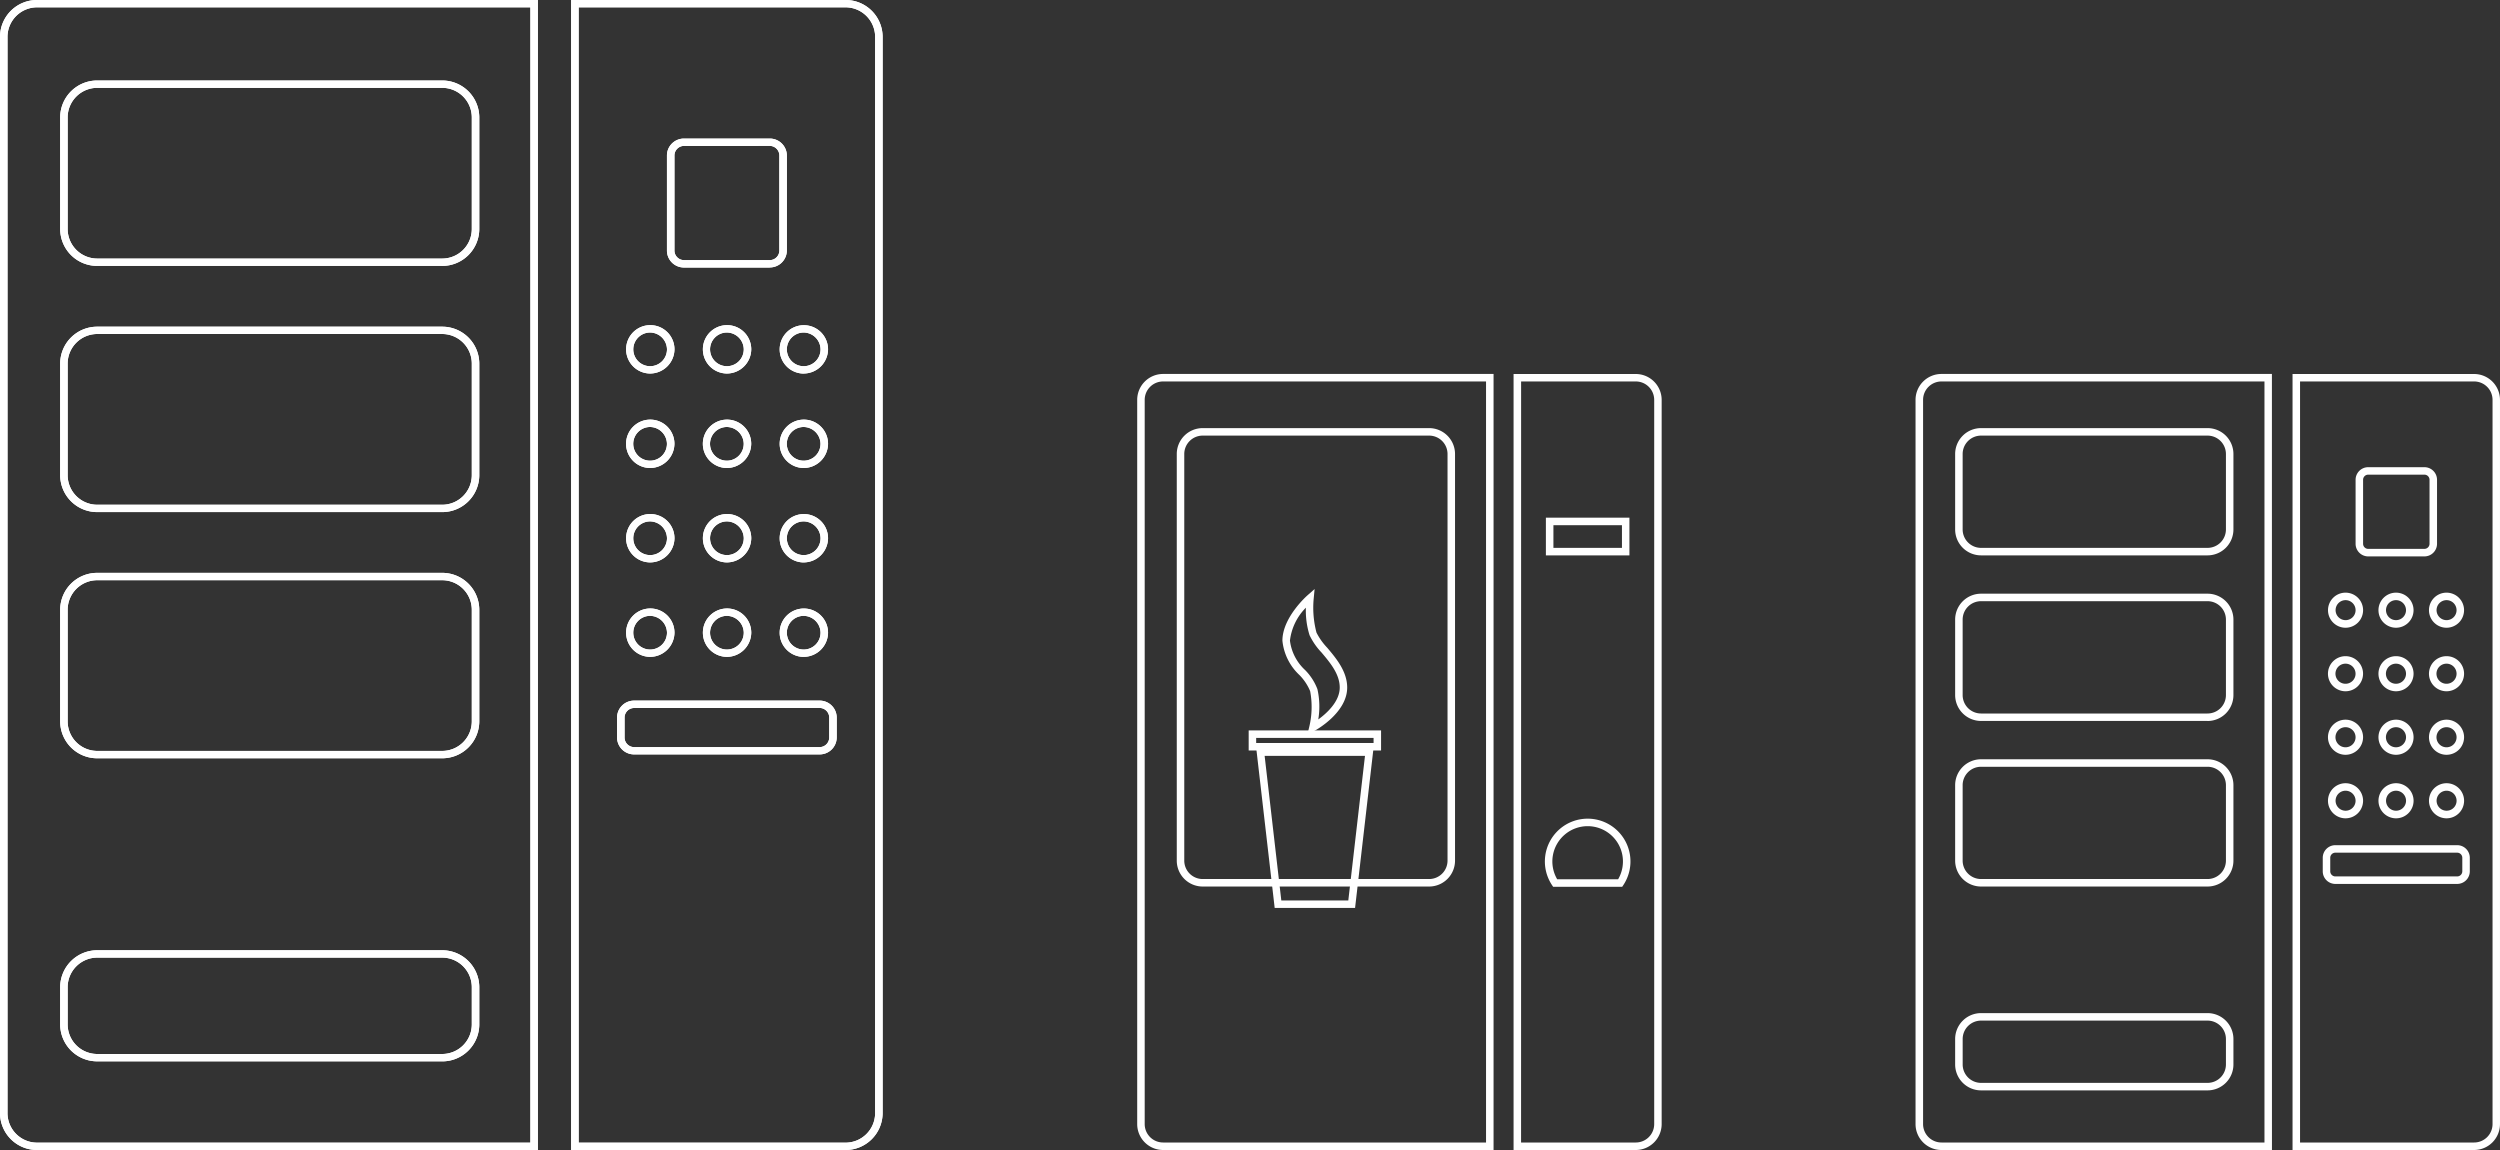
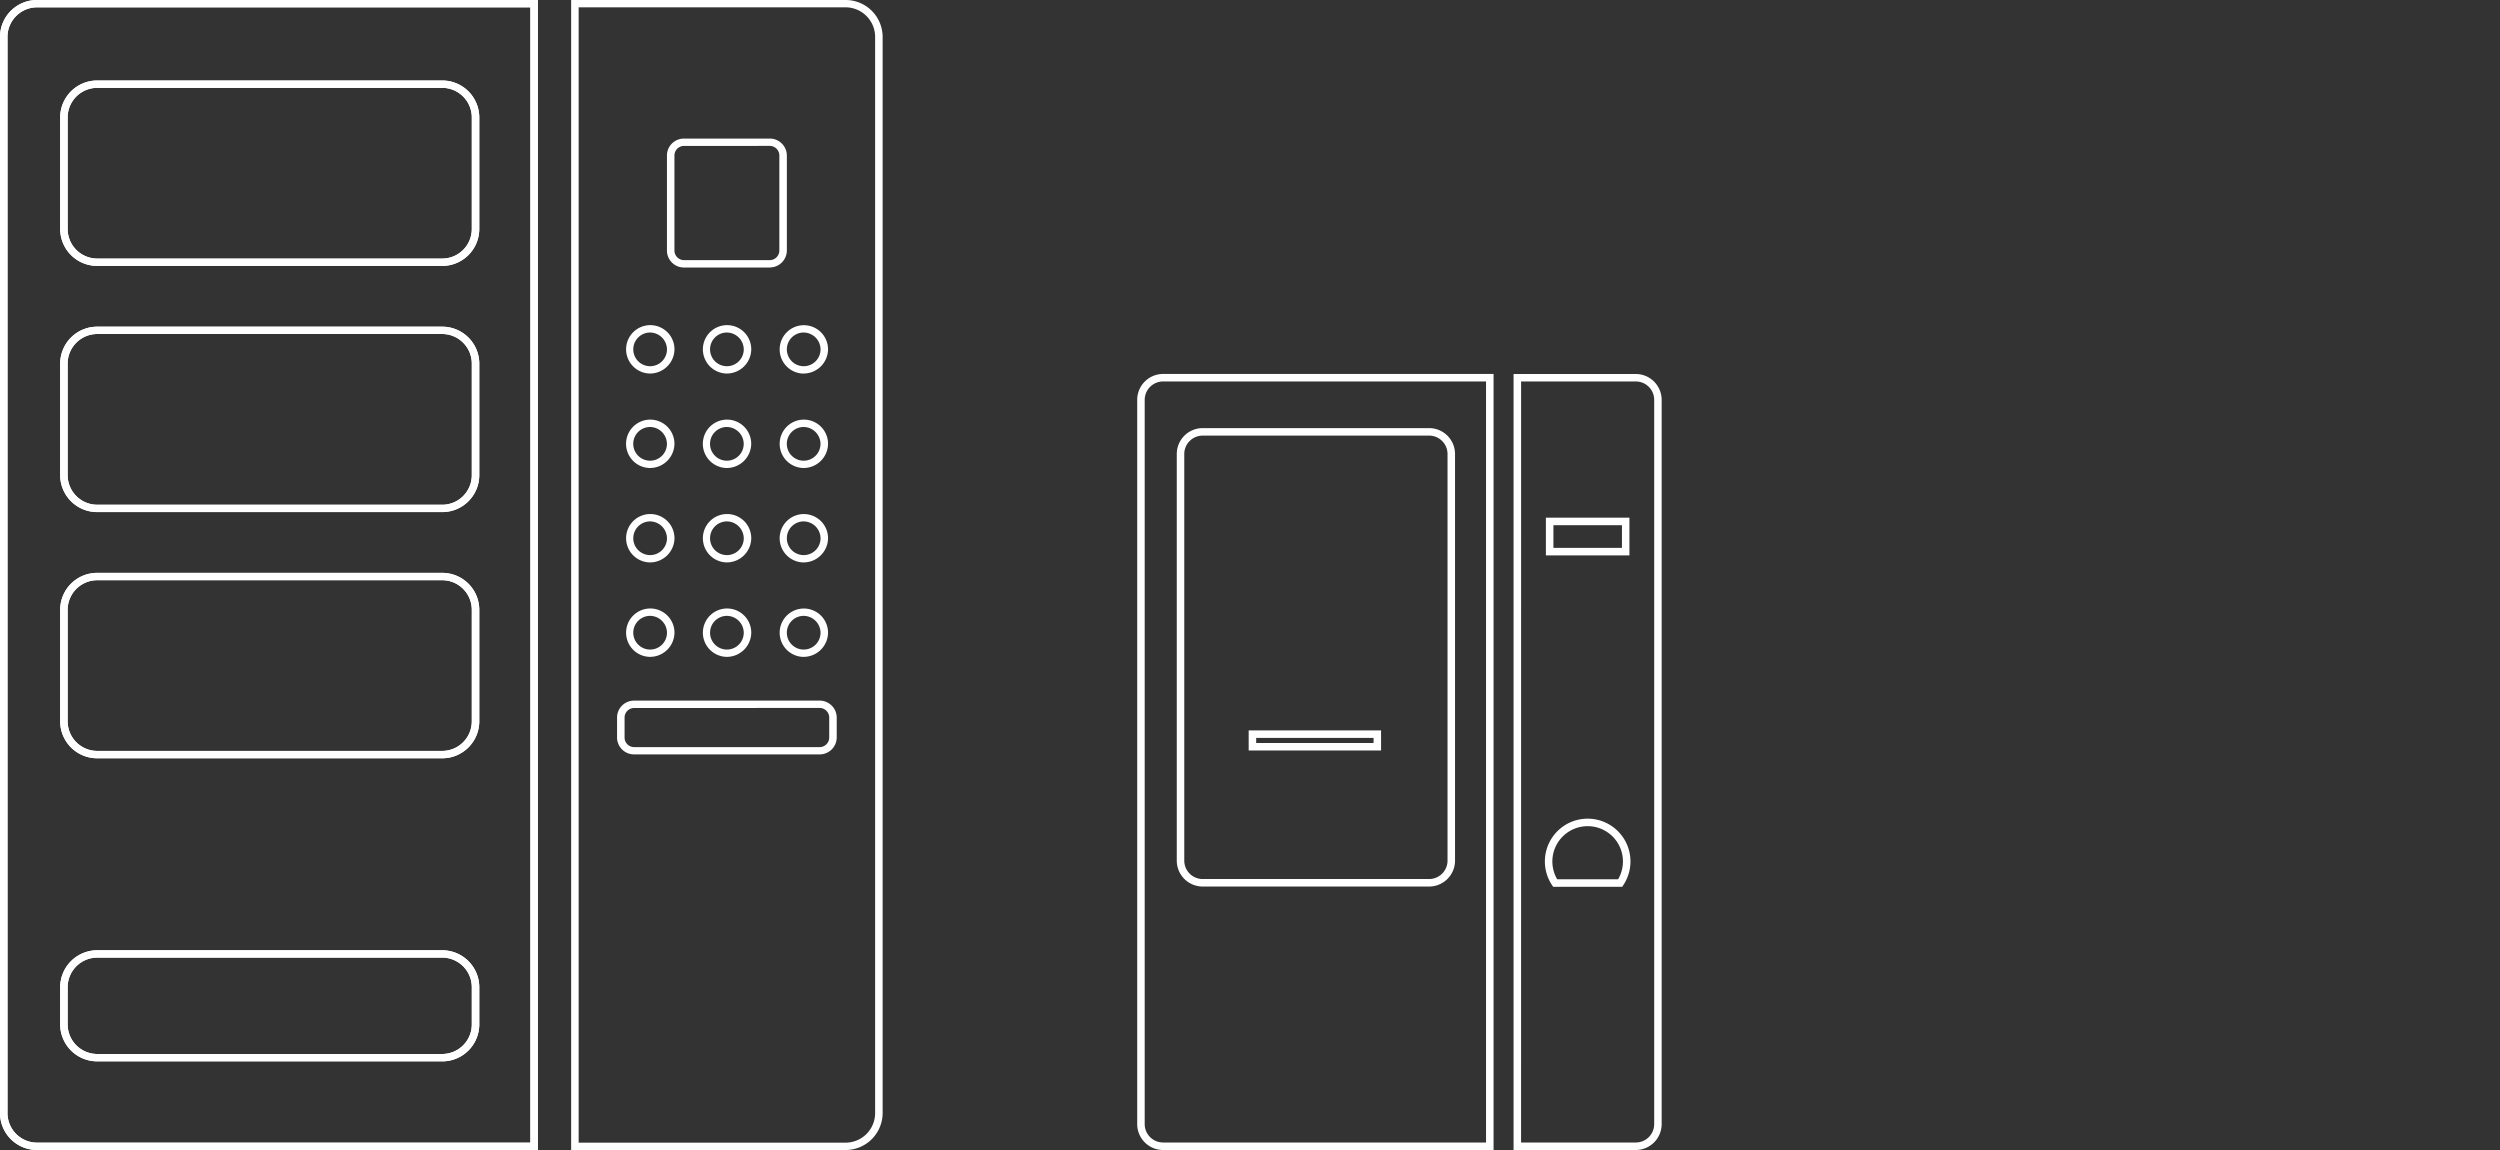
<svg xmlns="http://www.w3.org/2000/svg" width="250" height="115">
  <rect width="100%" height="100%" fill="#333333" stroke="none" />
  <path d="M53.786,115H3.74A3.7,3.7,0,0,1,0,111.341V3.658A3.7,3.7,0,0,1,3.74,0H53.786ZM3.74.733A2.961,2.961,0,0,0,.75,3.658V111.341a2.962,2.962,0,0,0,2.99,2.925h49.3V.733Zm40.448,105.4H9.757a3.7,3.7,0,0,1-3.741-3.659V98.686a3.705,3.705,0,0,1,3.741-3.659H44.188a3.706,3.706,0,0,1,3.741,3.659v3.791a3.705,3.705,0,0,1-3.741,3.659M9.757,95.761a2.962,2.962,0,0,0-2.991,2.925v3.791A2.962,2.962,0,0,0,9.757,105.4H44.188a2.962,2.962,0,0,0,2.991-2.925V98.686a2.962,2.962,0,0,0-2.991-2.925ZM44.188,75.827H9.757a3.7,3.7,0,0,1-3.741-3.659V60.946a3.7,3.7,0,0,1,3.741-3.659H44.188a3.705,3.705,0,0,1,3.741,3.659V72.168a3.705,3.705,0,0,1-3.741,3.659M9.757,58.021a2.962,2.962,0,0,0-2.991,2.925V72.168a2.962,2.962,0,0,0,2.991,2.925H44.188a2.962,2.962,0,0,0,2.991-2.925V60.946a2.962,2.962,0,0,0-2.991-2.925Zm34.431-6.813H9.757A3.7,3.7,0,0,1,6.016,47.55V36.328A3.7,3.7,0,0,1,9.757,32.67H44.188a3.705,3.705,0,0,1,3.741,3.659V47.55a3.705,3.705,0,0,1-3.741,3.659M9.757,33.4a2.962,2.962,0,0,0-2.991,2.925V47.55a2.962,2.962,0,0,0,2.991,2.925H44.188a2.962,2.962,0,0,0,2.991-2.925V36.328A2.962,2.962,0,0,0,44.188,33.4ZM44.188,26.59H9.757a3.7,3.7,0,0,1-3.741-3.659V11.709A3.7,3.7,0,0,1,9.757,8.051H44.188a3.705,3.705,0,0,1,3.741,3.659V22.932a3.705,3.705,0,0,1-3.741,3.659M9.757,8.784a2.962,2.962,0,0,0-2.991,2.925V22.932a2.962,2.962,0,0,0,2.991,2.925H44.188a2.962,2.962,0,0,0,2.991-2.925V11.709a2.962,2.962,0,0,0-2.991-2.925Z" fill="#fff" />
  <path d="M84.717,115H57.31V0H84.717a3.7,3.7,0,0,1,3.741,3.658V111.341A3.705,3.705,0,0,1,84.717,115m-26.657-.733H84.717a2.962,2.962,0,0,0,2.991-2.925V3.658A2.961,2.961,0,0,0,84.717.733H58.06ZM82.145,75.44H63.623A1.7,1.7,0,0,1,61.9,73.757V71.745a1.7,1.7,0,0,1,1.721-1.683H82.145a1.705,1.705,0,0,1,1.722,1.683v2.012a1.705,1.705,0,0,1-1.722,1.683M63.623,70.8a.961.961,0,0,0-.971.95v2.012a.962.962,0,0,0,.971.95H82.145a.962.962,0,0,0,.972-.95V71.745a.962.962,0,0,0-.972-.95Zm16.9-5.11A2.419,2.419,0,1,1,83,63.267a2.449,2.449,0,0,1-2.473,2.419m0-4.1a1.685,1.685,0,1,0,1.723,1.684,1.706,1.706,0,0,0-1.723-1.684m-7.679,4.1a2.419,2.419,0,1,1,2.473-2.419,2.448,2.448,0,0,1-2.473,2.419m0-4.1a1.685,1.685,0,1,0,1.723,1.684,1.705,1.705,0,0,0-1.723-1.684m-7.677,4.1a2.419,2.419,0,1,1,2.472-2.419,2.449,2.449,0,0,1-2.472,2.419m0-4.1a1.685,1.685,0,1,0,1.722,1.684,1.706,1.706,0,0,0-1.722-1.684m15.356-5.342A2.419,2.419,0,1,1,83,53.822a2.45,2.45,0,0,1-2.473,2.419m0-4.1a1.685,1.685,0,1,0,1.723,1.685,1.706,1.706,0,0,0-1.723-1.685m-7.679,4.1a2.419,2.419,0,1,1,2.473-2.419,2.449,2.449,0,0,1-2.473,2.419m0-4.1a1.685,1.685,0,1,0,1.723,1.685,1.705,1.705,0,0,0-1.723-1.685m-7.677,4.1a2.419,2.419,0,1,1,2.472-2.419,2.449,2.449,0,0,1-2.472,2.419m0-4.1a1.685,1.685,0,1,0,1.722,1.685,1.707,1.707,0,0,0-1.722-1.685M80.523,46.8A2.419,2.419,0,1,1,83,44.378,2.449,2.449,0,0,1,80.523,46.8m0-4.1a1.685,1.685,0,1,0,1.723,1.685,1.706,1.706,0,0,0-1.723-1.685m-7.679,4.1a2.419,2.419,0,1,1,2.473-2.418A2.448,2.448,0,0,1,72.844,46.8m0-4.1a1.685,1.685,0,1,0,1.723,1.685,1.705,1.705,0,0,0-1.723-1.685m-7.677,4.1a2.419,2.419,0,1,1,2.472-2.418A2.449,2.449,0,0,1,65.167,46.8m0-4.1a1.685,1.685,0,1,0,1.722,1.685,1.707,1.707,0,0,0-1.722-1.685m15.356-5.342A2.419,2.419,0,1,1,83,34.933a2.449,2.449,0,0,1-2.473,2.419m0-4.1a1.685,1.685,0,1,0,1.723,1.685,1.706,1.706,0,0,0-1.723-1.685m-7.679,4.1a2.419,2.419,0,1,1,2.473-2.419,2.448,2.448,0,0,1-2.473,2.419m0-4.1a1.685,1.685,0,1,0,1.723,1.685,1.705,1.705,0,0,0-1.723-1.685m-7.677,4.1a2.419,2.419,0,1,1,2.472-2.419,2.449,2.449,0,0,1-2.472,2.419m0-4.1a1.685,1.685,0,1,0,1.722,1.685,1.707,1.707,0,0,0-1.722-1.685m11.991-6.5H68.61a1.7,1.7,0,0,1-1.721-1.683V15.54a1.7,1.7,0,0,1,1.721-1.683h8.548A1.705,1.705,0,0,1,78.88,15.54v9.522a1.705,1.705,0,0,1-1.722,1.683M68.61,14.591a.962.962,0,0,0-.971.95v9.522a.962.962,0,0,0,.971.95h8.548a.962.962,0,0,0,.972-.95V15.54a.962.962,0,0,0-.972-.95Z" transform="translate(-.195)" fill="#fff" />
  <path d="M53.786,115H3.74A3.7,3.7,0,0,1,0,111.341V3.658A3.7,3.7,0,0,1,3.74,0H53.786ZM3.74.733A2.961,2.961,0,0,0,.75,3.658V111.341a2.962,2.962,0,0,0,2.99,2.925h49.3V.733Zm40.448,105.4H9.757a3.7,3.7,0,0,1-3.741-3.659V98.686a3.705,3.705,0,0,1,3.741-3.659H44.188a3.706,3.706,0,0,1,3.741,3.659v3.791a3.705,3.705,0,0,1-3.741,3.659M9.757,95.761a2.962,2.962,0,0,0-2.991,2.925v3.791A2.962,2.962,0,0,0,9.757,105.4H44.188a2.962,2.962,0,0,0,2.991-2.925V98.686a2.962,2.962,0,0,0-2.991-2.925ZM44.188,75.827H9.757a3.7,3.7,0,0,1-3.741-3.659V60.946a3.7,3.7,0,0,1,3.741-3.659H44.188a3.705,3.705,0,0,1,3.741,3.659V72.168a3.705,3.705,0,0,1-3.741,3.659M9.757,58.021a2.962,2.962,0,0,0-2.991,2.925V72.168a2.962,2.962,0,0,0,2.991,2.925H44.188a2.962,2.962,0,0,0,2.991-2.925V60.946a2.962,2.962,0,0,0-2.991-2.925Zm34.431-6.813H9.757A3.7,3.7,0,0,1,6.016,47.55V36.328A3.7,3.7,0,0,1,9.757,32.67H44.188a3.705,3.705,0,0,1,3.741,3.659V47.55a3.705,3.705,0,0,1-3.741,3.659M9.757,33.4a2.962,2.962,0,0,0-2.991,2.925V47.55a2.962,2.962,0,0,0,2.991,2.925H44.188a2.962,2.962,0,0,0,2.991-2.925V36.328A2.962,2.962,0,0,0,44.188,33.4ZM44.188,26.59H9.757a3.7,3.7,0,0,1-3.741-3.659V11.709A3.7,3.7,0,0,1,9.757,8.051H44.188a3.705,3.705,0,0,1,3.741,3.659V22.932a3.705,3.705,0,0,1-3.741,3.659M9.757,8.784a2.962,2.962,0,0,0-2.991,2.925V22.932a2.962,2.962,0,0,0,2.991,2.925H44.188a2.962,2.962,0,0,0,2.991-2.925V11.709a2.962,2.962,0,0,0-2.991-2.925Z" fill="#fff" />
-   <path d="M84.717,115H57.31V0H84.717a3.7,3.7,0,0,1,3.741,3.658V111.341A3.705,3.705,0,0,1,84.717,115m-26.657-.733H84.717a2.962,2.962,0,0,0,2.991-2.925V3.658A2.961,2.961,0,0,0,84.717.733H58.06ZM82.145,75.44H63.623A1.7,1.7,0,0,1,61.9,73.757V71.745a1.7,1.7,0,0,1,1.721-1.683H82.145a1.705,1.705,0,0,1,1.722,1.683v2.012a1.705,1.705,0,0,1-1.722,1.683M63.623,70.8a.961.961,0,0,0-.971.95v2.012a.962.962,0,0,0,.971.95H82.145a.962.962,0,0,0,.972-.95V71.745a.962.962,0,0,0-.972-.95Zm16.9-5.11A2.419,2.419,0,1,1,83,63.267a2.449,2.449,0,0,1-2.473,2.419m0-4.1a1.685,1.685,0,1,0,1.723,1.684,1.706,1.706,0,0,0-1.723-1.684m-7.679,4.1a2.419,2.419,0,1,1,2.473-2.419,2.448,2.448,0,0,1-2.473,2.419m0-4.1a1.685,1.685,0,1,0,1.723,1.684,1.705,1.705,0,0,0-1.723-1.684m-7.677,4.1a2.419,2.419,0,1,1,2.472-2.419,2.449,2.449,0,0,1-2.472,2.419m0-4.1a1.685,1.685,0,1,0,1.722,1.684,1.706,1.706,0,0,0-1.722-1.684m15.356-5.342A2.419,2.419,0,1,1,83,53.822a2.45,2.45,0,0,1-2.473,2.419m0-4.1a1.685,1.685,0,1,0,1.723,1.685,1.706,1.706,0,0,0-1.723-1.685m-7.679,4.1a2.419,2.419,0,1,1,2.473-2.419,2.449,2.449,0,0,1-2.473,2.419m0-4.1a1.685,1.685,0,1,0,1.723,1.685,1.705,1.705,0,0,0-1.723-1.685m-7.677,4.1a2.419,2.419,0,1,1,2.472-2.419,2.449,2.449,0,0,1-2.472,2.419m0-4.1a1.685,1.685,0,1,0,1.722,1.685,1.707,1.707,0,0,0-1.722-1.685M80.523,46.8A2.419,2.419,0,1,1,83,44.378,2.449,2.449,0,0,1,80.523,46.8m0-4.1a1.685,1.685,0,1,0,1.723,1.685,1.706,1.706,0,0,0-1.723-1.685m-7.679,4.1a2.419,2.419,0,1,1,2.473-2.418A2.448,2.448,0,0,1,72.844,46.8m0-4.1a1.685,1.685,0,1,0,1.723,1.685,1.705,1.705,0,0,0-1.723-1.685m-7.677,4.1a2.419,2.419,0,1,1,2.472-2.418A2.449,2.449,0,0,1,65.167,46.8m0-4.1a1.685,1.685,0,1,0,1.722,1.685,1.707,1.707,0,0,0-1.722-1.685m15.356-5.342A2.419,2.419,0,1,1,83,34.933a2.449,2.449,0,0,1-2.473,2.419m0-4.1a1.685,1.685,0,1,0,1.723,1.685,1.706,1.706,0,0,0-1.723-1.685m-7.679,4.1a2.419,2.419,0,1,1,2.473-2.419,2.448,2.448,0,0,1-2.473,2.419m0-4.1a1.685,1.685,0,1,0,1.723,1.685,1.705,1.705,0,0,0-1.723-1.685m-7.677,4.1a2.419,2.419,0,1,1,2.472-2.419,2.449,2.449,0,0,1-2.472,2.419m0-4.1a1.685,1.685,0,1,0,1.722,1.685,1.707,1.707,0,0,0-1.722-1.685m11.991-6.5H68.61a1.7,1.7,0,0,1-1.721-1.683V15.54a1.7,1.7,0,0,1,1.721-1.683h8.548A1.705,1.705,0,0,1,78.88,15.54v9.522a1.705,1.705,0,0,1-1.722,1.683M68.61,14.591a.962.962,0,0,0-.971.95v9.522a.962.962,0,0,0,.971.95h8.548a.962.962,0,0,0,.972-.95V15.54a.962.962,0,0,0-.972-.95Z" transform="translate(-.195)" fill="#fff" />
  <path d="M149.752,117.589H116.705A2.592,2.592,0,0,1,114.116,115V42.574a2.591,2.591,0,0,1,2.589-2.589h33.047ZM116.705,40.735a1.841,1.841,0,0,0-1.839,1.839V115a1.841,1.841,0,0,0,1.839,1.839H149v-76.1Zm26.6,50.507H120.662a2.591,2.591,0,0,1-2.589-2.589V47.989a2.591,2.591,0,0,1,2.589-2.589H143.31a2.591,2.591,0,0,1,2.589,2.589V88.653a2.591,2.591,0,0,1-2.589,2.589M120.662,46.15a1.841,1.841,0,0,0-1.839,1.839V88.653a1.841,1.841,0,0,0,1.839,1.839H143.31a1.841,1.841,0,0,0,1.839-1.839V47.989a1.841,1.841,0,0,0-1.839-1.839Z" transform="translate(-.396 -2.589)" fill="#fff" />
  <path d="M164.057,117.589h-12.22v-77.6h12.22a2.592,2.592,0,0,1,2.589,2.589V115a2.592,2.592,0,0,1-2.589,2.589m-11.47-.75h11.47A1.842,1.842,0,0,0,165.9,115V42.574a1.842,1.842,0,0,0-1.839-1.839h-11.47ZM162.7,91.268h-6.907l-.111-.167a4.279,4.279,0,1,1,7.13,0Zm-6.5-.75h6.091a3.529,3.529,0,1,0-6.091,0m7.222-32.392h-8.353v-3.77h8.353Zm-7.6-.75h6.853v-2.27h-6.853Z" transform="translate(-.48 -2.589)" fill="#fff" />
  <path d="M138.5,76.723h-13.24V74.715H138.5Zm-12.49-.75h11.74v-.508h-11.74Z" transform="translate(-.393 -1.674)" fill="#fff" />
-   <path d="M135.9,92.752h-8.039l-1.842-15.96h11.723ZM128.524,92h6.7l1.668-14.46H126.856Z" transform="translate(-.393 -1.956)" fill="#fff" />
-   <path d="M131.127,74.992l.2-.825a8.5,8.5,0,0,0,.081-3.534,5.047,5.047,0,0,0-1.081-1.62,5.438,5.438,0,0,1-1.693-3.429c0-2.3,2.406-4.445,2.509-4.535l.71-.626-.089.943a9.727,9.727,0,0,0,.278,3.413,6.35,6.35,0,0,0,1.075,1.514c.888,1.053,1.995,2.363,1.995,3.98,0,2.52-3.11,4.241-3.242,4.313Zm-.15-12.7a5.581,5.581,0,0,0-1.589,3.288,4.8,4.8,0,0,0,1.517,2.945,5.467,5.467,0,0,1,1.229,1.906,7.907,7.907,0,0,1,.087,3.032c.845-.614,2.145-1.787,2.145-3.194,0-1.343-.966-2.487-1.819-3.5a6.646,6.646,0,0,1-1.2-1.735,8.259,8.259,0,0,1-.366-2.746" transform="translate(-.393 -1.518)" fill="#fff" />
-   <path d="M227.941 117.589H194.893A2.592 2.592 0 01192.3 115V42.574a2.591 2.591 0 012.589-2.589h33.048zM194.893 40.735a1.841 1.841 0 00-1.839 1.839V115a1.841 1.841 0 001.839 1.839h32.3v-76.1zm26.6 70.892H198.851a2.592 2.592 0 01-2.59-2.589v-2.549a2.592 2.592 0 012.59-2.589H221.5a2.591 2.591 0 012.589 2.589v2.549a2.591 2.591 0 01-2.589 2.589m-22.647-6.977a1.841 1.841 0 00-1.84 1.839v2.549a1.841 1.841 0 001.84 1.839H221.5a1.841 1.841 0 001.839-1.839v-2.549a1.841 1.841 0 00-1.839-1.839zM221.5 91.242H198.851a2.592 2.592 0 01-2.59-2.589V81.105a2.592 2.592 0 012.59-2.589H221.5a2.591 2.591 0 012.589 2.589v7.548a2.591 2.591 0 01-2.589 2.589M198.851 79.266a1.841 1.841 0 00-1.84 1.839v7.548a1.841 1.841 0 001.84 1.839H221.5a1.841 1.841 0 001.839-1.839V81.105a1.841 1.841 0 00-1.839-1.839zM221.5 74.684H198.851a2.592 2.592 0 01-2.59-2.589V64.547a2.592 2.592 0 012.59-2.589H221.5a2.591 2.591 0 012.589 2.589V72.1a2.591 2.591 0 01-2.589 2.589M198.851 62.708a1.841 1.841 0 00-1.84 1.839V72.1a1.841 1.841 0 001.84 1.839H221.5a1.841 1.841 0 001.839-1.839V64.547a1.841 1.841 0 00-1.839-1.839zM221.5 58.126H198.851a2.592 2.592 0 01-2.59-2.589V47.989a2.592 2.592 0 012.59-2.589H221.5a2.591 2.591 0 012.589 2.589v7.548a2.591 2.591 0 01-2.589 2.589M198.851 46.15a1.841 1.841 0 00-1.84 1.839v7.548a1.841 1.841 0 001.84 1.839H221.5a1.841 1.841 0 001.839-1.839V47.989A1.841 1.841 0 00221.5 46.15zM248.157 117.589H230v-77.6h18.156a2.592 2.592 0 012.589 2.589V115a2.593 2.593 0 01-2.589 2.589m-17.406-.75h17.406A1.842 1.842 0 00250 115V42.574a1.842 1.842 0 00-1.839-1.839H230.751zm15.714-25.858H234.282a1.261 1.261 0 01-1.261-1.26V88.368a1.262 1.262 0 011.261-1.261h12.183a1.262 1.262 0 011.261 1.261v1.353a1.261 1.261 0 01-1.261 1.26m-12.183-3.124a.511.511 0 00-.511.511v1.353a.511.511 0 00.511.51h12.183a.511.511 0 00.511-.51V88.368a.511.511 0 00-.511-.511zM245.4 84.421a1.755 1.755 0 111.755-1.755 1.757 1.757 0 01-1.755 1.755m0-2.76a1 1 0 101.005 1 1.006 1.006 0 00-1.005-1m-5.05 2.76a1.755 1.755 0 111.754-1.755 1.757 1.757 0 01-1.754 1.755m0-2.76a1 1 0 101 1 1.006 1.006 0 00-1-1m-5.051 2.76a1.755 1.755 0 111.755-1.755 1.758 1.758 0 01-1.755 1.755m0-2.76a1 1 0 101.005 1 1.007 1.007 0 00-1.005-1m10.1-3.593a1.755 1.755 0 111.755-1.755 1.757 1.757 0 01-1.755 1.755m0-2.76a1.005 1.005 0 101.005 1.005 1.006 1.006 0 00-1.005-1.005m-5.05 2.76a1.755 1.755 0 111.754-1.755 1.757 1.757 0 01-1.754 1.755m0-2.76a1.005 1.005 0 101 1.005 1.006 1.006 0 00-1-1.005m-5.051 2.76a1.755 1.755 0 111.755-1.755 1.757 1.757 0 01-1.755 1.755m0-2.76a1.005 1.005 0 101.005 1.005 1.007 1.007 0 00-1.005-1.005m10.1-3.592a1.755 1.755 0 111.755-1.755 1.757 1.757 0 01-1.755 1.755m0-2.76a1.005 1.005 0 101.005 1 1.006 1.006 0 00-1.005-1m-5.05 2.76a1.755 1.755 0 111.754-1.755 1.757 1.757 0 01-1.754 1.755m0-2.76a1.005 1.005 0 101 1 1.006 1.006 0 00-1-1m-5.051 2.76a1.755 1.755 0 111.755-1.755 1.757 1.757 0 01-1.755 1.755m0-2.76a1.005 1.005 0 101.005 1 1.007 1.007 0 00-1.005-1m10.1-3.593a1.754 1.754 0 111.755-1.755 1.757 1.757 0 01-1.755 1.755m0-2.759a1 1 0 101.005 1 1.005 1.005 0 00-1.005-1m-5.05 2.759a1.754 1.754 0 111.754-1.755 1.757 1.757 0 01-1.754 1.755m0-2.759a1 1 0 101 1 1.005 1.005 0 00-1-1M235.3 65.363a1.754 1.754 0 111.755-1.755 1.757 1.757 0 01-1.755 1.755m0-2.759a1 1 0 101.005 1 1.006 1.006 0 00-1.005-1m7.888-4.374h-5.622a1.263 1.263 0 01-1.261-1.261v-6.4a1.263 1.263 0 011.261-1.261h5.622a1.263 1.263 0 011.261 1.261v6.4a1.263 1.263 0 01-1.261 1.261m-5.622-8.175a.511.511 0 00-.511.511v6.4a.511.511 0 00.511.511h5.622a.512.512 0 00.511-.511v-6.4a.512.512 0 00-.511-.511z" transform="translate(-.746 -2.589)" fill="#fff" />
</svg>